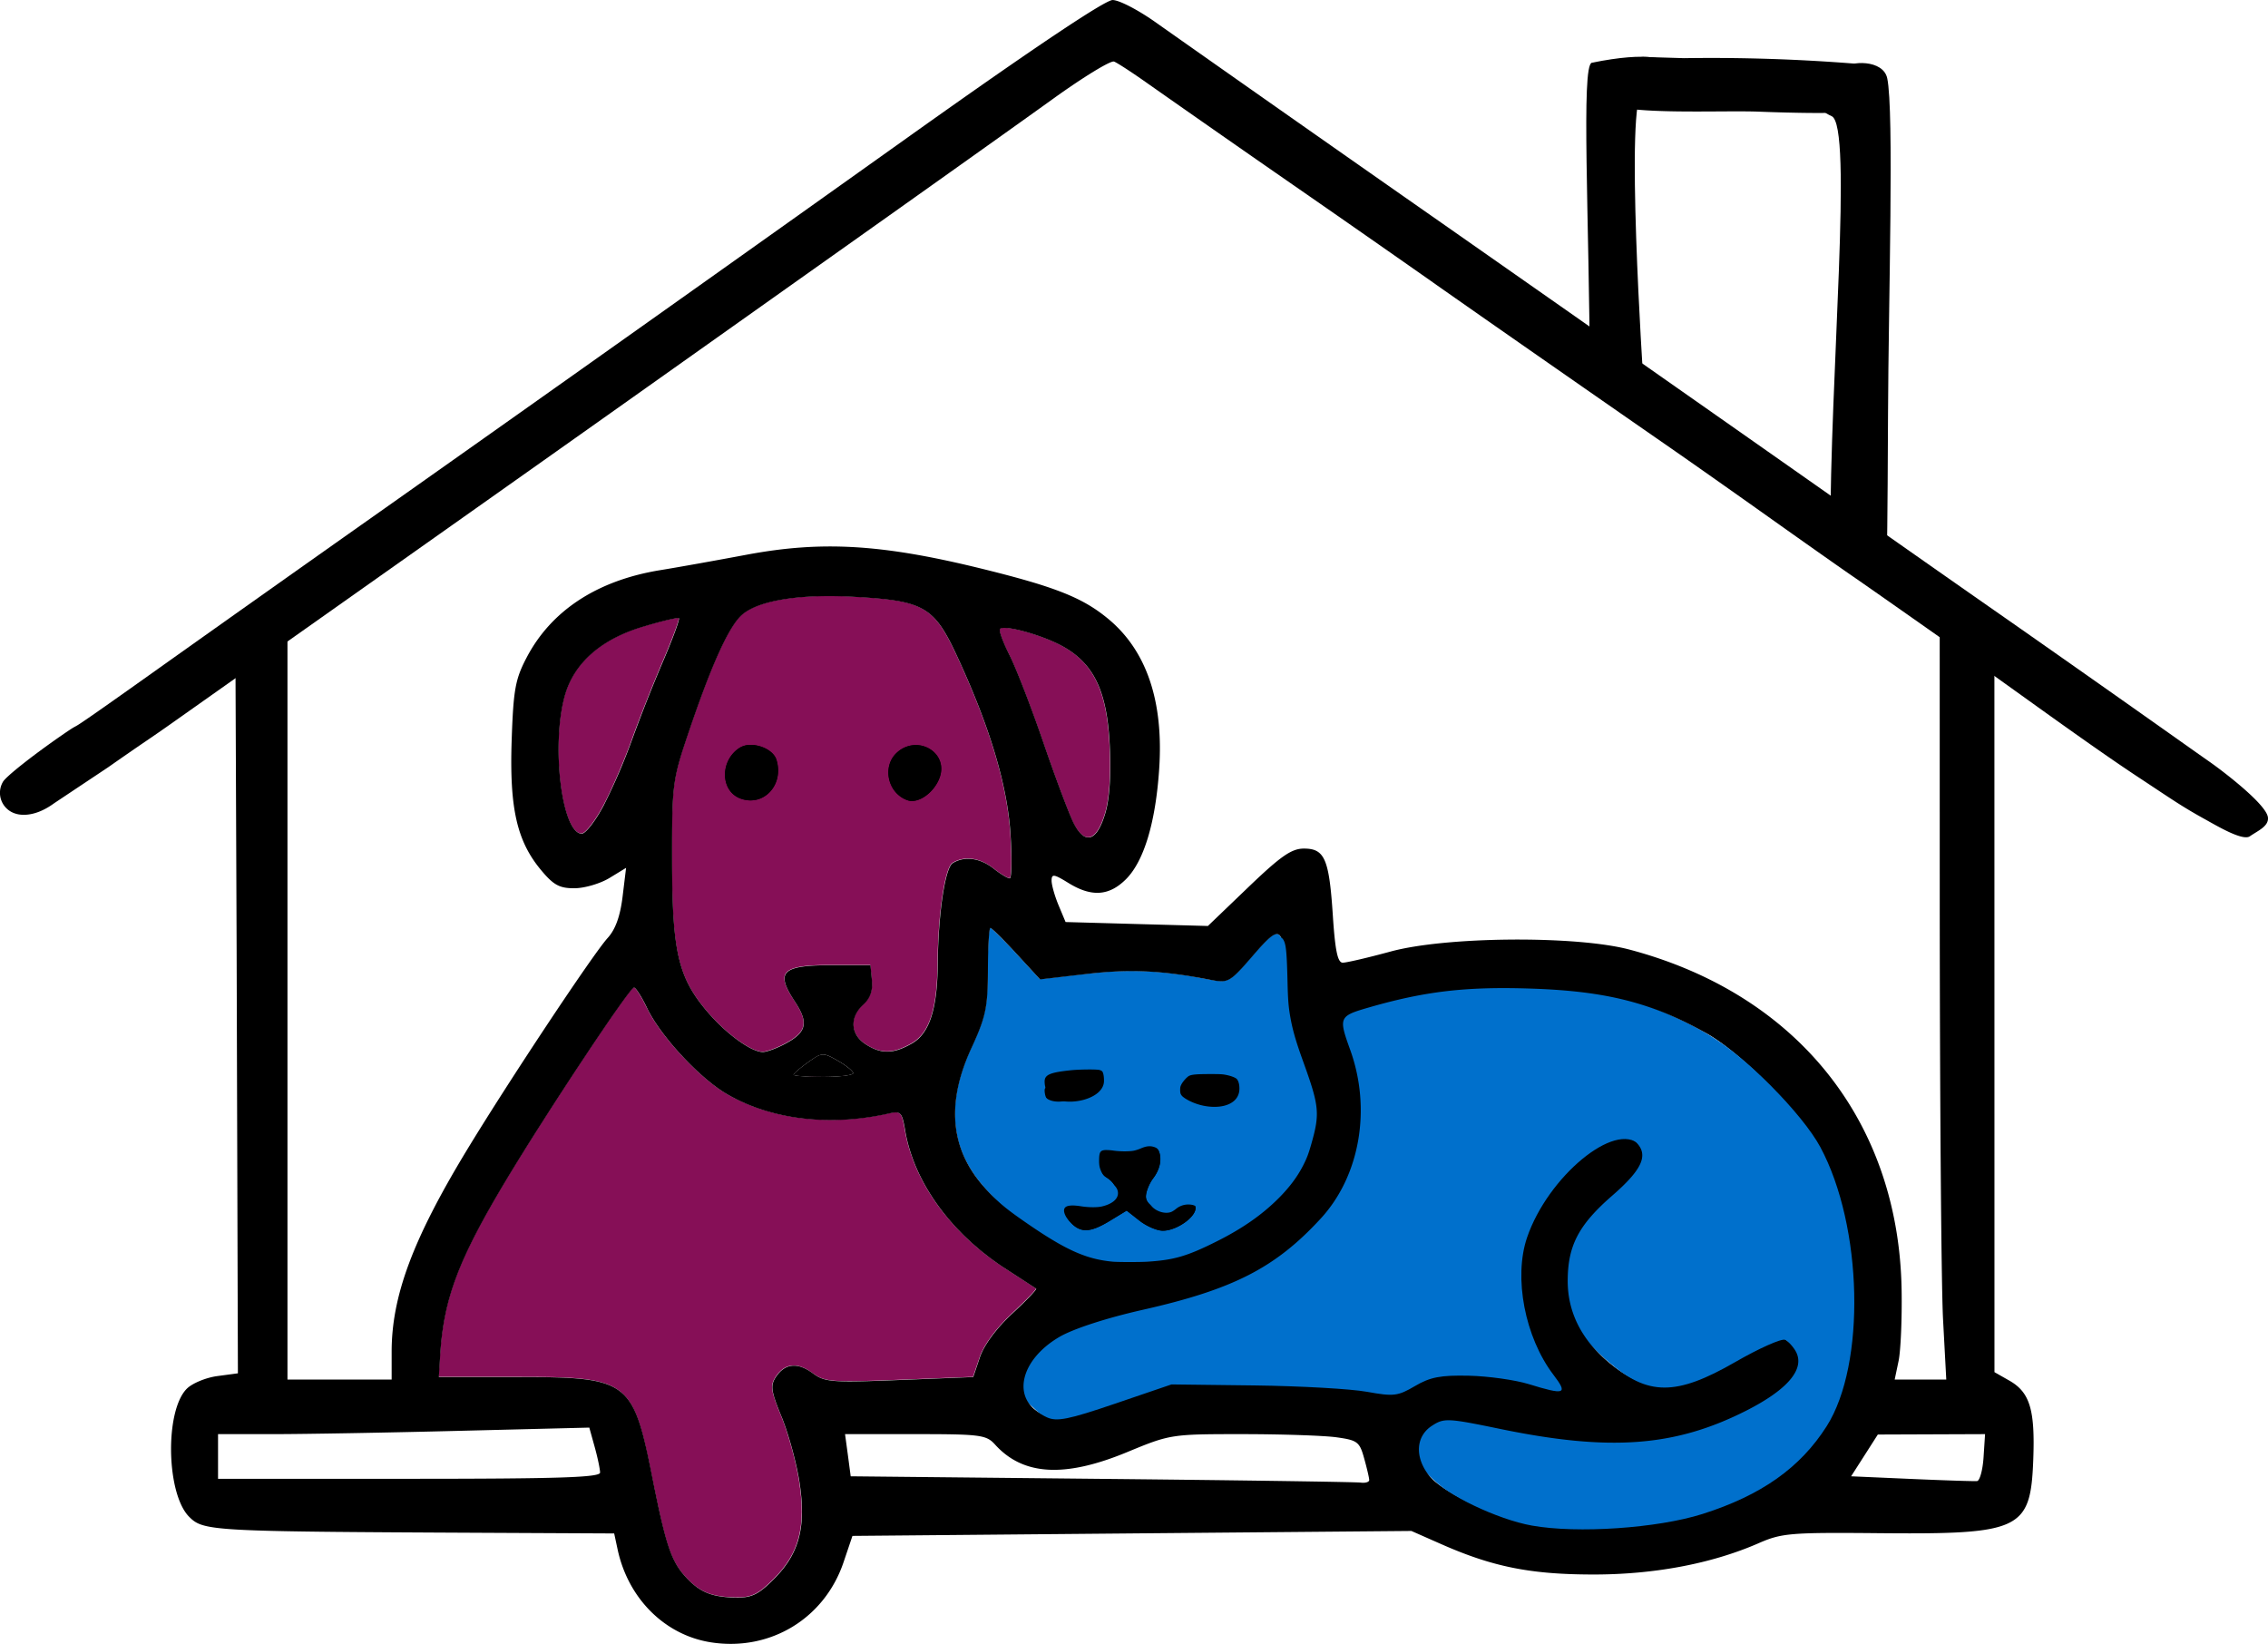
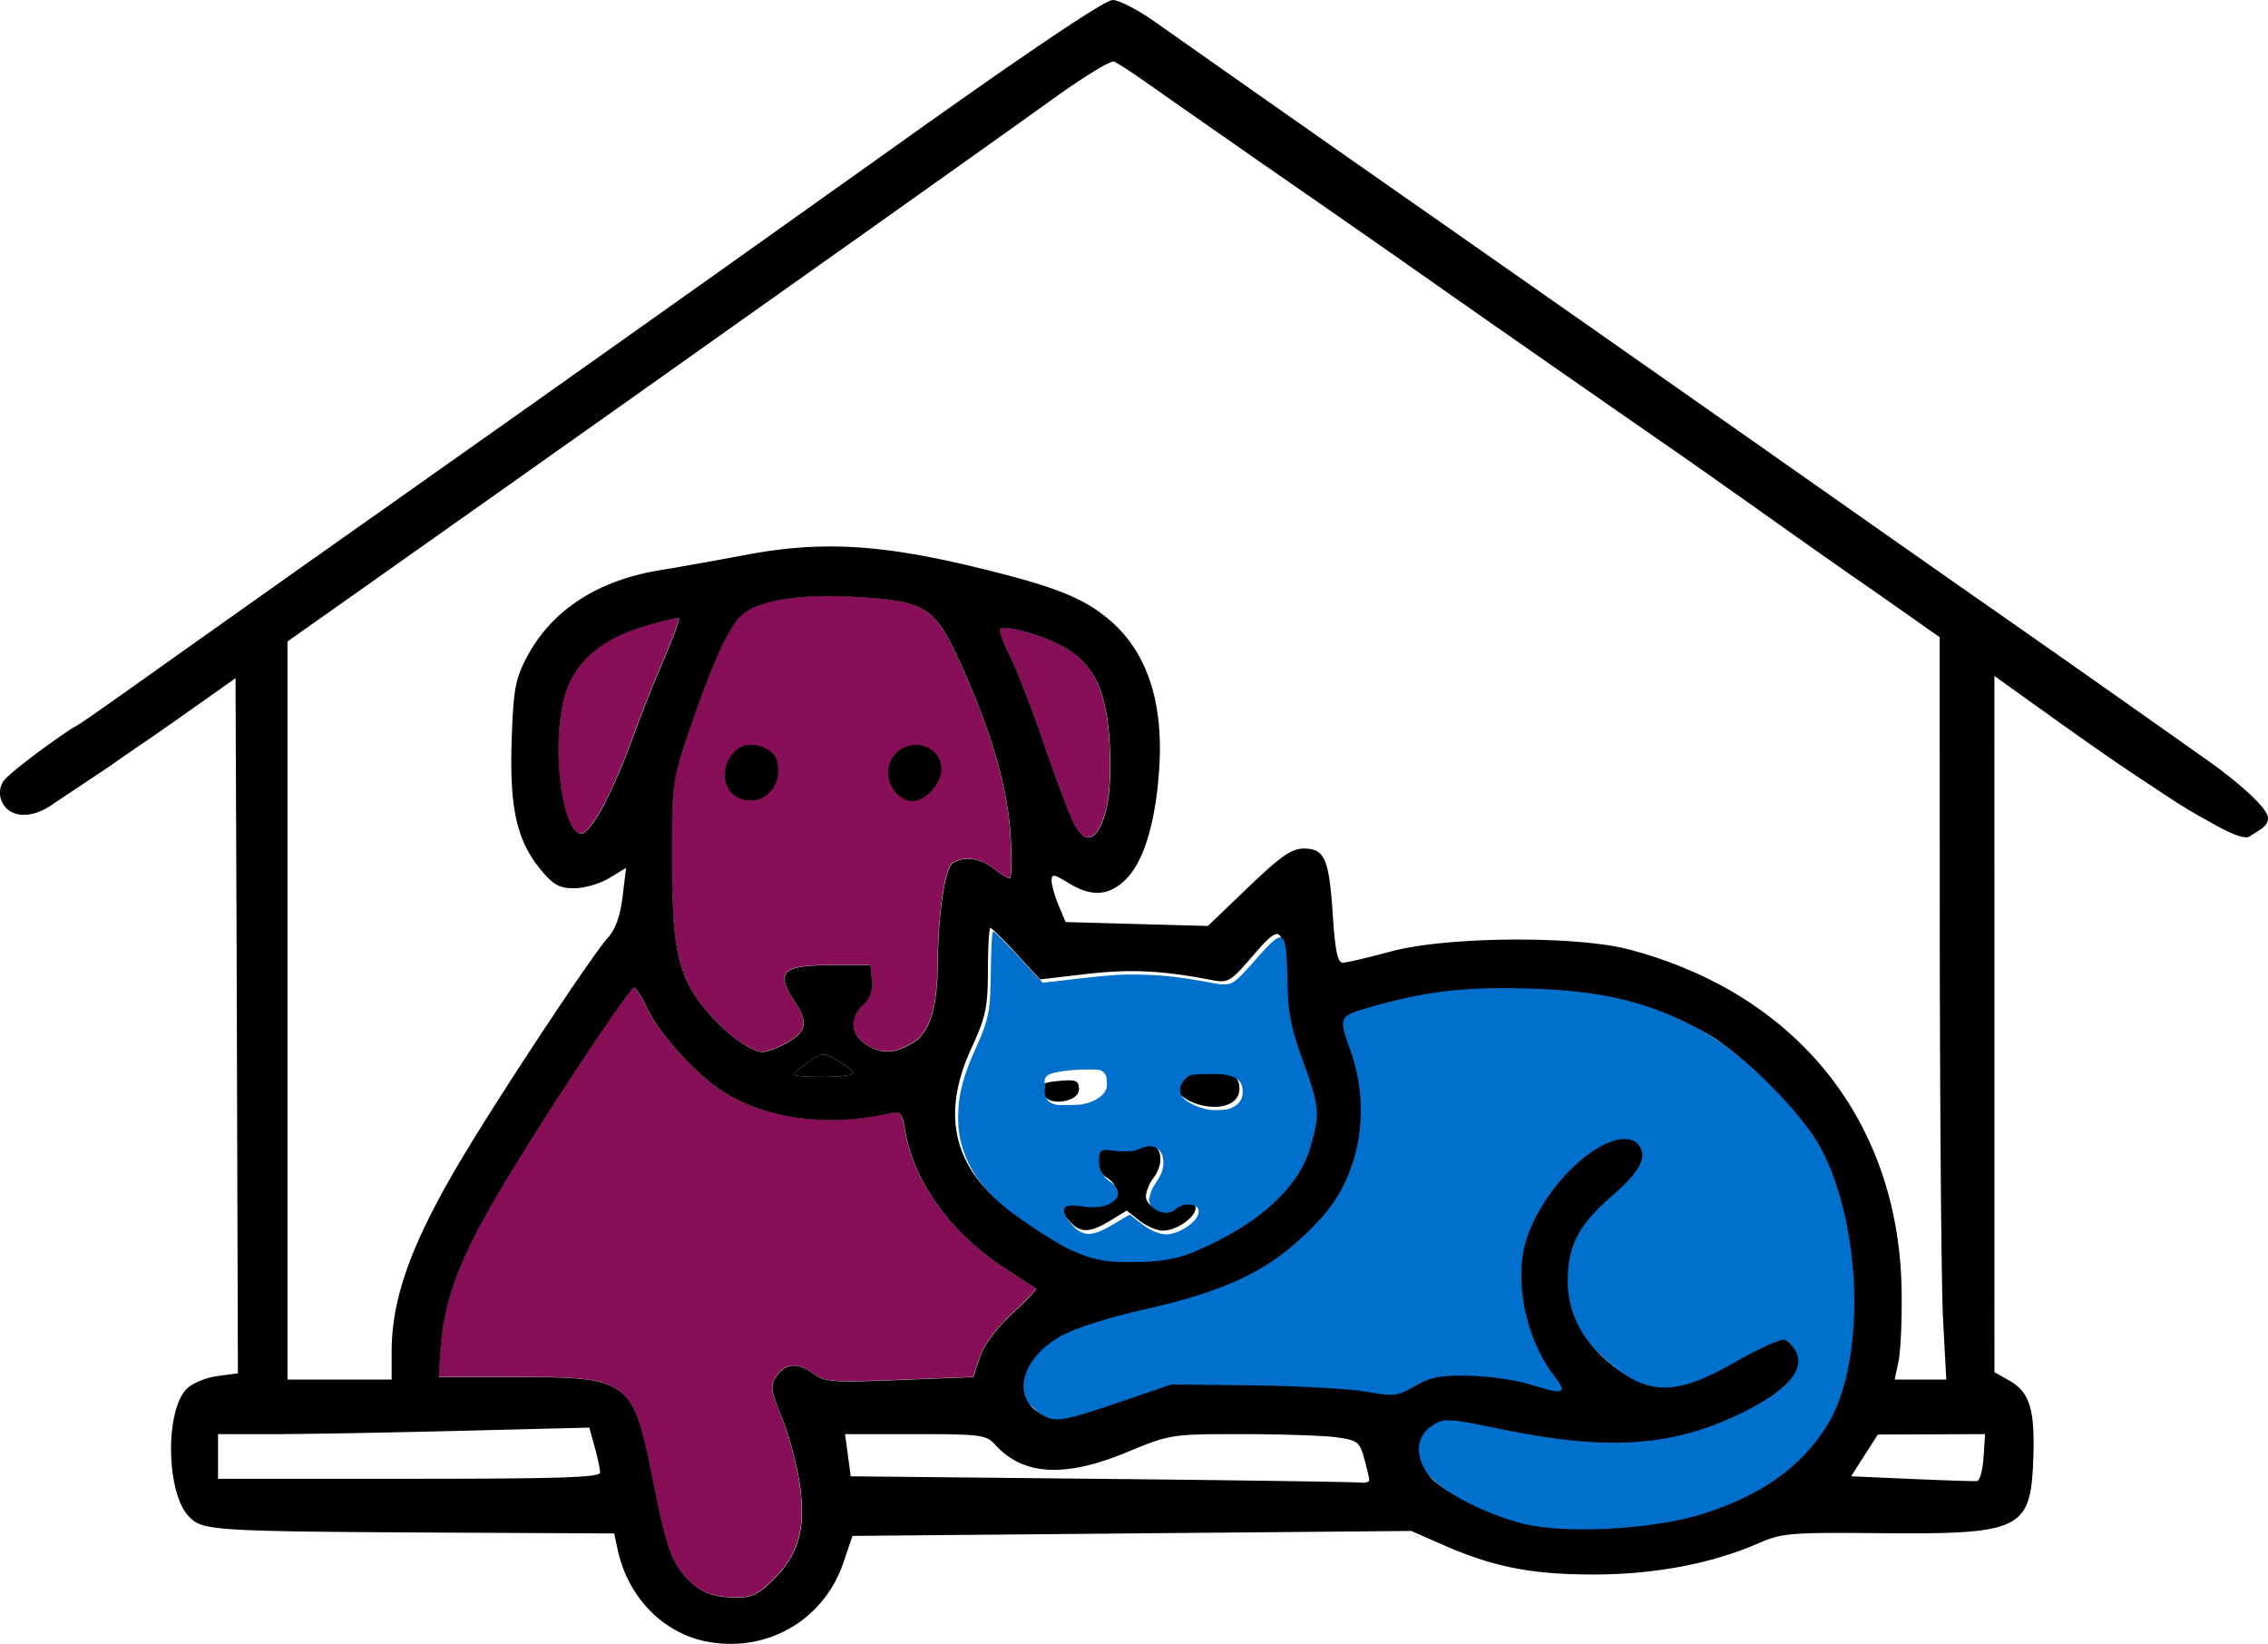
<svg xmlns="http://www.w3.org/2000/svg" xml:space="preserve" width="254.739" height="184.62" viewBox="0 0 67.4 48.847">
  <path d="M41.27 59.059c-.127-.002-2.598 3.722-3.811 5.744-1.407 2.345-1.843 3.503-1.946 5.166l-.042.664h2.365c3.272 0 3.407.101 3.98 2.983.403 2.024.56 2.492 1.001 2.968.411.444.77.59 1.482.601.47.008.67-.09 1.13-.55.761-.76.967-1.555.755-2.906-.09-.568-.326-1.43-.527-1.917-.314-.76-.338-.926-.17-1.18.27-.409.644-.447 1.099-.111.356.263.564.279 2.577.198l2.189-.086.2-.59c.122-.363.492-.863.96-1.298.42-.389.74-.722.71-.742l-.908-.587c-1.62-1.05-2.726-2.574-2.986-4.113-.092-.544-.13-.581-.49-.5-1.76.393-3.51.18-4.819-.586-.804-.472-1.962-1.72-2.354-2.54-.162-.34-.34-.617-.395-.618" style="fill:#860f57;fill-opacity:1;fill-rule:evenodd;stroke-width:.324;paint-order:stroke fill markers" transform="translate(-22.437 -29.72)" />
-   <path d="M51.862 57.288c-.04 0-.072.566-.074 1.258-.004 1.109-.062 1.385-.492 2.32-.928 2.014-.516 3.629 1.242 4.873 1.732 1.226 2.311 1.438 3.763 1.373.878-.04 1.267-.146 2.172-.593 1.48-.732 2.487-1.723 2.792-2.748.316-1.066.3-1.267-.21-2.65-.33-.898-.444-1.465-.452-2.258-.017-1.667-.095-1.73-.935-.757-.685.794-.738.825-1.25.726-1.45-.282-2.398-.327-3.691-.177l-1.39.16-.702-.764c-.387-.42-.735-.763-.773-.763" style="fill:#0070cc;fill-opacity:1;fill-rule:evenodd;stroke-width:.324;paint-order:stroke fill markers" transform="translate(-22.437 -29.72)" />
  <path d="M68.325 74.965c-.818-.08-1.56-.31-2.435-.752-.855-.432-1.196-.75-1.34-1.246a.86.86 0 0 1 .156-.778c.108-.127.35-.274.513-.31.192-.044.451-.01 1.486.196 1.706.338 2.564.444 3.58.444 1.461-.001 2.591-.27 3.904-.93.574-.289.931-.525 1.215-.804.458-.45.5-.816.14-1.214a.9.9 0 0 0-.207-.173c-.086-.04-.096-.04-.286.024-.273.092-.672.285-1.258.61-1.005.559-1.55.754-2.1.753-.502 0-.937-.189-1.513-.655-.904-.731-1.325-1.663-1.232-2.73.07-.808.344-1.315 1.078-1.998.933-.868 1.115-1.104 1.116-1.444 0-.194-.161-.417-.363-.501-.248-.104-.688-.013-1.073.221-1.066.65-2.04 2.032-2.221 3.156a6 6 0 0 0-.013 1.224 5.1 5.1 0 0 0 .81 2.212c.28.414.363.549.353.578-.022.063-.36.02-.756-.095a5.6 5.6 0 0 0-.982-.223c-.519-.079-1.243-.115-1.636-.08-.39.033-.607.094-.9.253-.655.353-.6.346-1.62.199-.764-.11-2.836-.191-4.96-.193h-.777l-1.043.357c-2.055.703-2.296.755-2.659.573a1.06 1.06 0 0 1-.472-.466c-.042-.092-.055-.17-.055-.337 0-.365.141-.66.482-1.01.232-.235.54-.446.856-.585q.631-.278 2.318-.697c1.15-.285 1.713-.45 2.244-.658.791-.31 1.488-.714 2.052-1.19.256-.216.833-.788 1.006-.997.71-.861 1.079-2.003 1.039-3.225-.022-.67-.073-.93-.338-1.737-.238-.724-.228-.833.086-.974.324-.146 1.467-.441 2.175-.563.893-.153 1.9-.209 3.04-.168 1.557.055 2.492.193 3.477.513.572.186 1.356.54 1.879.85 1.006.595 2.652 2.253 3.194 3.217 1.155 2.057 1.388 5.683.5 7.791-.432 1.026-1.378 1.971-2.582 2.58-1.051.531-1.99.79-3.43.947-.444.048-2.08.072-2.448.035" style="fill:#0070cc;fill-opacity:1;fill-rule:evenodd;stroke-width:.031;paint-order:stroke fill markers" transform="translate(-22.437 -29.72)" />
  <path d="M52.242 48.373q-.068.005-.094.029c-.04.04.088.393.285.783.198.39.654 1.57 1.015 2.622s.764 2.123.896 2.38c.331.64.679.53.928-.291.132-.436.179-1.127.138-2.015-.075-1.61-.462-2.435-1.388-2.956-.445-.25-1.202-.493-1.609-.543a1 1 0 0 0-.171-.01zM42.606 48.084c-.031-.028-.518.088-1.083.257-1.235.372-2.036 1.082-2.306 2.045-.413 1.47-.09 4.1.503 4.1.114 0 .41-.381.655-.848s.623-1.34.837-1.941c.215-.602.629-1.649.92-2.328s.505-1.257.474-1.285M46.616 47.436c-1.08.046-1.868.258-2.196.607-.382.406-.871 1.508-1.519 3.42-.486 1.436-.499 1.537-.495 3.834.004 2.718.181 3.468 1.061 4.496.552.645 1.292 1.18 1.634 1.18.105.001.384-.098.619-.22.69-.356.76-.635.325-1.293-.575-.868-.372-1.066 1.092-1.066H48.3l.044.45c.03.306-.053.536-.258.723-.41.37-.383.878.06 1.17.467.305.831.3 1.386-.019.52-.298.754-1.018.766-2.353.013-1.48.217-2.86.443-3.003.346-.219.811-.159 1.212.156.206.162.424.295.484.295s.07-.592.024-1.316c-.095-1.457-.618-3.2-1.588-5.287-.688-1.478-.984-1.648-3.085-1.763q-.632-.034-1.173-.01" style="fill:#860f57;fill-opacity:1;fill-rule:evenodd;stroke-width:.324;paint-order:stroke fill markers" transform="translate(-22.437 -29.72)" />
  <path d="M55.503 29.72c-.225 0-2.366 1.433-5.913 3.956a4362 4362 0 0 1-15.735 11.16 2422 2422 0 0 0-7.152 5.064c-2.798 1.988-1.563 1.07-2.44 1.675-.875.606-1.658 1.227-1.74 1.38a.644.644 0 0 0 .371.94c.043.014.495.175 1.154-.308l1.603-1.068c1.217-.852 1.137-.775 1.94-1.343l6.664-4.708c2.862-2.021 6.199-4.382 7.415-5.245l6.341-4.495c2.271-1.61 4.855-3.448 5.742-4.087.888-.638 1.694-1.13 1.792-1.092s.566.343 1.04.68a842 842 0 0 0 4.255 2.968 867 867 0 0 1 4.129 2.878c.694.493 4.703 3.287 7.152 4.984.608.422 1.891 1.325 2.852 2.008s2.088 1.478 2.507 1.766c.418.287 1.921 1.342 3.34 2.342 1.42 1.001 3.712 2.683 5.162 3.638.991.653 1.28.863 1.99 1.255.354.196 1.114.65 1.326.502.233-.163.568-.296.537-.562-.046-.389-1.335-1.373-1.736-1.653-.608-.426-.65-.46-2.191-1.547s-3.432-2.413-4.203-2.95c-.77-.536-3.093-2.164-5.16-3.618a8290 8290 0 0 0-11.281-7.906 2655 2655 0 0 1-8.464-5.937c-.52-.372-1.103-.676-1.297-.676z" style="fill:#000;stroke-width:.557" transform="translate(-22.437 -29.72)" />
-   <path d="M71.253 31.411s-2.203.576-1.068 1.357c.555.382 3.385.225 4.532.27 1.117.043 2.123.053 2.567.017.537-.045 1.09-1.375.4-1.434a54 54 0 0 0-5.201-.173" style="display:inline;fill:#000;stroke-width:.557" transform="translate(-22.437 -29.72)" />
-   <path d="M71.276 41.06s-.57-8.543-.013-8.584c1.054-.078 1.838-1.574-1.52-.892-.324.066-.075 4.653-.057 9.414M78.51 46.242s.022-.858.035-4.212.184-9.019-.024-9.986c-.119-.553-1.09-.542-1.387-.264-.32.298-1.153 1-.265 1.391.643.283-.056 7.765-.037 12.526" style="fill:#000;stroke-width:.557" transform="translate(-22.437 -29.72)" />
  <path d="M46.48 61.702c-.471-.036-.478-.039-.364-.135.127-.108.492-.378.579-.428.13-.074.205-.083.33-.04.16.057.513.272.646.394.11.1.113.107.07.13a1 1 0 0 1-.184.047c-.146.024-.89.046-1.076.032" style="fill:#860f57;fill-opacity:1;fill-rule:evenodd;stroke-width:.027;paint-order:stroke fill markers" transform="translate(-22.437 -29.72)" />
-   <path d="M56.435 63.692a.7.7 0 0 0-.214.074c-.136.07-.463.097-.726.057-.437-.067-.48-.04-.48.31 0 .225.123.462.295.57.64.398.074.932-.813.766-.58-.109-.68.097-.27.551.314.347.598.34 1.203-.03l.488-.297.38.298c.208.165.521.3.695.3.402 0 .972-.395.972-.673 0-.25-.46-.284-.693-.05-.226.225-.782.018-.782-.292 0-.142.097-.385.216-.543.402-.53.192-1.115-.271-1.041" style="display:inline;stroke-width:.557" transform="translate(-22.437 -29.72)" />
  <path d="M58.09 61.542c-.18.013-.363.008-.445.08-.215.192-.424.51.107.793.617.329 1.518.26 1.518-.349 0-.322-.172-.463-.628-.516a3 3 0 0 0-.552-.008" style="display:inline;stroke-width:.837" transform="translate(-22.437 -29.72)" />
-   <path d="M54.825 61.397a4 4 0 0 0-.433.017c-1.012.082-1.11.155-.91.677.236.616 1.763.397 1.763-.253 0-.309-.08-.426-.42-.44" style="display:inline;stroke-width:.934" transform="translate(-22.437 -29.72)" />
  <path d="m80.081 47.86.001 8.269c0 6.05.045 11.806.098 12.792l.096 1.792h-1.533l.116-.553c.063-.304.104-1.25.09-2.1-.08-5.016-3.098-8.797-8.082-10.122-1.59-.423-5.464-.392-7.11.058-.668.182-1.305.33-1.416.33-.152 0-.226-.354-.295-1.403-.11-1.684-.242-1.988-.86-1.988-.368 0-.687.223-1.654 1.15l-1.199 1.15-2.115-.058-2.114-.059-.208-.497c-.114-.273-.208-.603-.208-.734 0-.206.069-.196.497.068.688.426 1.211.392 1.714-.11.533-.534.879-1.679.986-3.269.136-2.011-.37-3.511-1.501-4.456-.771-.644-1.59-.967-3.847-1.52-2.917-.712-4.691-.814-6.922-.395-.89.167-2.035.372-2.546.455-1.878.303-3.248 1.198-3.981 2.598-.338.644-.394.954-.445 2.454-.068 2.01.152 2.992.863 3.85.378.456.553.553 1 .552.298 0 .766-.137 1.04-.303l.497-.303-.104.856c-.071.582-.213.975-.442 1.226-.43.469-2.982 4.316-4.207 6.34-1.588 2.624-2.214 4.308-2.214 5.957v.826H30.98V47.778l-1.549.732.038 9.393.038 12.625-.612.082c-.337.045-.745.214-.906.375-.658.658-.612 3.124.07 3.807.425.424.638.436 8.55.474l4.08.02.103.479c.316 1.467 1.418 2.555 2.795 2.76h.001c1.748.262 3.352-.714 3.917-2.382l.265-.784 8.305-.074 8.305-.073.893.394c1.524.672 2.644.897 4.489.9 1.824.004 3.543-.32 4.94-.931.682-.299.947-.321 3.562-.297 4.233.039 4.517-.096 4.597-2.183.056-1.485-.1-2.002-.71-2.35l-.443-.252-.001-12.57-.001-8.865zm-33.46-.416c.36-.016.754-.012 1.173.01 2.102.115 2.398.285 3.085 1.763.97 2.088 1.494 3.83 1.588 5.287.047.724.036 1.316-.024 1.316s-.278-.132-.484-.295c-.4-.314-.865-.374-1.21-.156-.228.144-.431 1.522-.444 3.003-.012 1.335-.247 2.056-.766 2.354-.555.318-.92.323-1.386.017-.444-.29-.47-.799-.06-1.169.205-.186.287-.417.257-.723l-.044-.45h-1.163c-1.465 0-1.667.198-1.093 1.066.435.657.365.937-.324 1.293-.236.122-.514.221-.62.22-.341 0-1.081-.535-1.633-1.18-.88-1.028-1.058-1.778-1.062-4.496-.003-2.297.01-2.398.496-3.834.648-1.912 1.137-3.014 1.519-3.42.328-.35 1.115-.561 2.196-.607m-4.01.647c.032.029-.181.607-.473 1.286a48 48 0 0 0-.92 2.327 18 18 0 0 1-.837 1.941c-.246.467-.541.848-.655.848-.593 0-.916-2.63-.504-4.1.27-.963 1.071-1.673 2.307-2.044.564-.17 1.052-.286 1.083-.258m9.807.298c.407.05 1.165.294 1.61.544.925.52 1.313 1.345 1.387 2.955.042.888-.006 1.58-.138 2.015-.249.821-.596.93-.927.29-.133-.256-.536-1.326-.897-2.379-.36-1.052-.817-2.232-1.014-2.622s-.326-.742-.285-.783c.033-.033.129-.037.264-.02m-7.702 3.467a.6.6 0 0 0-.294.082c-.595.375-.585 1.287.018 1.51.69.255 1.305-.41 1.068-1.156-.084-.264-.467-.448-.792-.436m4.867.007a.83.83 0 0 0-.491.22c-.455.412-.273 1.22.32 1.418.317.106.788-.231.949-.679.2-.558-.274-1.003-.778-.959m2.284 5.432c.039 0 .387.344.773.764l.703.764 1.389-.161c1.293-.15 2.242-.104 3.692.177.511.1.564.068 1.25-.726.84-.973.918-.91.934.757.008.793.122 1.36.453 2.259.51 1.382.526 1.583.21 2.649-.305 1.026-1.312 2.017-2.793 2.749-.904.447-1.294.553-2.172.592-1.451.065-2.031-.147-3.763-1.372-1.758-1.245-2.17-2.86-1.242-4.874.43-.935.49-1.211.493-2.32.002-.692.035-1.258.073-1.258m-10.591 1.771c.055.001.232.28.394.618.393.82 1.55 2.068 2.355 2.54 1.308.767 3.06.98 4.819.586.36-.081.397-.043.49.5.26 1.54 1.366 3.064 2.986 4.113l.907.588c.03.019-.289.353-.709.742-.469.435-.839.934-.962 1.297l-.199.59-2.189.087c-2.013.08-2.22.064-2.576-.198-.456-.336-.829-.299-1.1.111-.167.253-.143.42.17 1.18.201.486.438 1.349.528 1.917.212 1.35.005 2.145-.756 2.906-.46.46-.66.557-1.129.55-.712-.012-1.071-.158-1.482-.602-.44-.476-.598-.944-1.001-2.967-.574-2.883-.709-2.984-3.98-2.984h-2.365l.041-.664c.104-1.663.54-2.82 1.946-5.166 1.213-2.022 3.684-5.746 3.812-5.744m25.358.022c.415-.011.857-.007 1.345.01 2.212.077 3.57.426 5.174 1.33 1.028.58 2.751 2.316 3.284 3.309 1.263 2.353 1.356 6.451.188 8.29-.785 1.236-1.944 2.055-3.693 2.61-1.337.424-3.719.586-5.07.344-1.024-.183-2.572-.924-2.96-1.416-.428-.544-.394-1.162.082-1.474.364-.238.464-.234 2.027.089 3.267.675 5.197.532 7.315-.54 1.274-.646 1.782-1.274 1.455-1.798-.104-.166-.28-.337-.392-.38s-.779.254-1.483.66c-1.756 1.014-2.603 1.012-3.768-.011-.733-.644-1.114-1.438-1.114-2.323 0-1.051.321-1.667 1.324-2.54.893-.776 1.086-1.207.711-1.583-.714-.714-2.719.941-3.339 2.757-.406 1.19-.064 2.967.785 4.08.439.575.348.61-.734.277-.406-.125-1.207-.238-1.78-.25-.84-.019-1.15.04-1.6.306-.51.3-.633.315-1.427.171-.479-.087-1.982-.172-3.34-.188l-2.47-.03-1.673.57c-1.388.473-1.734.542-2.03.408-.966-.44-.729-1.618.466-2.318.414-.242 1.395-.562 2.477-.806 2.693-.608 3.945-1.25 5.291-2.713 1.164-1.264 1.51-3.253.875-5.013-.35-.97-.336-1.002.566-1.262 1.26-.363 2.262-.532 3.508-.566m-19.752 1.97c.115-.007.232.056.451.181.25.142.456.308.456.37 0 .06-.397.11-.884.11-.486 0-.885-.029-.885-.064s.194-.201.43-.37c.207-.147.318-.221.432-.227m7.367.766a2 2 0 0 0-.258.01c-.604.05-.663.093-.543.404.14.368 1.051.237 1.051-.15 0-.185-.047-.255-.25-.264m3.889.062c-.12.01-.229.028-.296.054-.214.083-.2.133.11.386.447.364.971.315.971-.091 0-.214-.114-.308-.418-.343a2 2 0 0 0-.367-.006m-1.703 1.806a.7.7 0 0 0-.214.074c-.136.071-.463.097-.726.057-.437-.067-.48-.04-.48.31 0 .225.123.462.295.57.64.399.074.932-.813.766-.58-.109-.68.097-.27.551.314.347.598.34 1.203-.029l.489-.298.379.299c.209.164.521.298.695.298.402 0 .972-.394.972-.672 0-.25-.46-.284-.693-.05-.227.226-.782.019-.782-.292 0-.141.098-.386.217-.543.401-.53.191-1.115-.272-1.041m-16.487 8.45.16.576c.088.317.16.66.16.76.001.145-1.232.185-5.676.185h-5.677v-1.327h1.66c.912 0 3.394-.044 5.516-.098zm7.6.194h2.09c1.934 0 2.108.022 2.368.31.836.923 2.07.993 3.929.223 1.276-.528 1.308-.533 3.408-.533 1.166 0 2.427.042 2.802.093.631.087.694.134.83.627.082.293.15.583.15.644 0 .06-.115.095-.257.076s-3.61-.07-7.705-.111l-7.447-.076-.083-.627zm33.879 0-.045.689c-.025.379-.112.696-.193.706-.08.009-.956-.02-1.945-.063l-1.798-.079.397-.62.397-.621 1.593-.006z" style="display:inline;fill:#000;stroke-width:.557" transform="translate(-22.437 -29.72)" />
  <path d="M46.882 61.057c-.114.006-.225.08-.432.229-.236.168-.43.334-.43.37 0 .034.398.063.885.063s.885-.05.884-.11c0-.062-.206-.228-.456-.37-.22-.125-.337-.188-.45-.182M49.583 51.863a.84.84 0 0 0-.491.22c-.455.412-.273 1.22.32 1.418.317.106.788-.23.949-.679.2-.558-.274-1.003-.778-.959M44.715 51.856a.6.6 0 0 0-.293.082c-.595.376-.585 1.286.018 1.51.69.255 1.304-.41 1.068-1.155-.084-.265-.467-.45-.793-.437" style="display:inline;stroke-width:.557" transform="translate(-22.437 -29.72)" />
  <path d="M66.731 59.158c-1.245.034-2.247.203-3.508.566-.901.26-.916.293-.566 1.262.636 1.76.29 3.75-.874 5.014-1.347 1.463-2.598 2.104-5.291 2.712-1.082.245-2.064.564-2.478.806-1.194.7-1.43 1.878-.465 2.318.296.135.642.065 2.03-.408l1.672-.57 2.47.03c1.359.017 2.862.102 3.34.189.795.144.918.128 1.428-.172.45-.265.759-.324 1.6-.306.573.013 1.374.125 1.78.25 1.081.333 1.172.299.733-.277-.848-1.113-1.19-2.89-.784-4.08.62-1.815 2.624-3.47 3.339-2.757.375.376.181.808-.712 1.584-1.002.872-1.323 1.488-1.323 2.54 0 .885.38 1.679 1.114 2.322 1.165 1.023 2.011 1.026 3.768.012.704-.406 1.371-.704 1.483-.661s.288.214.392.38c.327.524-.181 1.152-1.455 1.798-2.118 1.072-4.048 1.215-7.315.54-1.563-.323-1.663-.327-2.028-.088-.475.311-.509.929-.08 1.474.387.491 1.935 1.233 2.959 1.416 1.351.242 3.732.08 5.07-.344 1.749-.555 2.908-1.374 3.693-2.61 1.168-1.84 1.074-5.938-.188-8.29-.533-.993-2.256-2.73-3.285-3.31-1.604-.904-2.961-1.253-5.174-1.33-.488-.017-.93-.02-1.345-.01z" style="fill:#0070cc;fill-opacity:1;fill-rule:evenodd;stroke-width:.324;paint-order:stroke fill markers" transform="translate(-22.437 -29.72)" />
  <path d="M209.406 253.62c-3.008-.288-5.343-1.356-9.91-4.532-1.75-1.216-2.57-1.876-3.527-2.84-1.646-1.655-2.66-3.254-3.297-5.197-.396-1.208-.554-2.248-.555-3.643 0-2.362.542-4.516 1.9-7.54.875-1.948 1.183-2.79 1.417-3.875.247-1.142.297-1.84.349-4.92.04-2.348.08-3.345.167-4.112.043-.382.071-.407.278-.25.333.255 1.747 1.71 3.349 3.449.886.962 1.706 1.848 1.82 1.97l.21.22 2.97-.345c4.615-.535 5.718-.614 7.981-.568 2.483.05 4.326.257 7.587.85 1.232.223 1.474.254 1.882.24.432-.013.495-.028.822-.19.49-.242 1.078-.816 2.487-2.423 2.329-2.66 2.913-3.065 3.301-2.297.26.514.344 1.447.42 4.686.042 1.853.103 2.658.28 3.713.258 1.533.629 2.832 1.483 5.197 1.798 4.976 1.877 5.793.9 9.224-.317 1.111-.485 1.555-.904 2.379-.647 1.276-1.538 2.468-2.757 3.69-1.856 1.859-4.072 3.406-6.939 4.84-3.317 1.662-4.771 2.088-7.772 2.28-.87.055-3.345.052-3.942-.005m7.025-3.238c.837-.28 1.62-.772 2.156-1.352.797-.864.63-1.68-.367-1.8a2.17 2.17 0 0 0-1.661.467c-.159.129-.38.276-.494.327-.842.38-2.243-.214-2.487-1.054-.063-.218-.064-.284-.005-.566a4.6 4.6 0 0 1 .55-1.372l.426-.664c.406-.631.585-1.2.585-1.86 0-.909-.399-1.556-1.083-1.759-.447-.133-.873-.079-1.475.186a4.5 4.5 0 0 1-.721.235c-.505.107-1.546.108-2.304 0a6 6 0 0 0-.915-.065c-.575.033-.702.23-.712 1.106-.007.61.05.897.274 1.37.2.423.443.693.978 1.09.619.46.865.822.866 1.276.002.674-.693 1.237-1.84 1.492-.503.112-1.49.102-2.264-.022-1.031-.165-1.63-.113-1.846.16-.268.342.017 1.038.779 1.895.723.815 1.417 1.131 2.207 1.009.772-.12 1.48-.452 3.173-1.488.66-.404 1.102-.647 1.137-.626.031.02.39.3.8.622 1.088.86 1.672 1.196 2.53 1.457.542.165 1.09.144 1.713-.065zm5.919-13.855c.642-.178 1.185-.547 1.434-.972.181-.308.275-.772.239-1.18-.089-1.003-.6-1.452-1.946-1.711-.347-.066-.671-.08-1.792-.078-1.44.003-1.973.051-2.28.208-.232.119-.69.632-.854.957-.114.226-.136.326-.136.618 0 .382.056.53.33.868.446.55 1.817 1.178 2.964 1.357.428.066 1.71.024 2.04-.068m-16.29-.552c1.285-.257 2.268-.855 2.612-1.588.116-.248.127-.321.125-.784 0-.28-.027-.596-.058-.7a1.1 1.1 0 0 0-.77-.773c-.293-.09-2.241-.072-3.207.029-2.347.244-2.946.502-2.946 1.268 0 .164.023.392.052.507.04.156.04.222 0 .261-.083.084-.061.507.045.853.166.543.603.88 1.28.987.408.064 2.46.021 2.866-.06" style="fill:#0070cc;fill-opacity:1;fill-rule:evenodd;stroke-width:.057;paint-order:stroke fill markers" transform="matrix(.265 0 0 .265 -22.437 -29.72)" />
</svg>